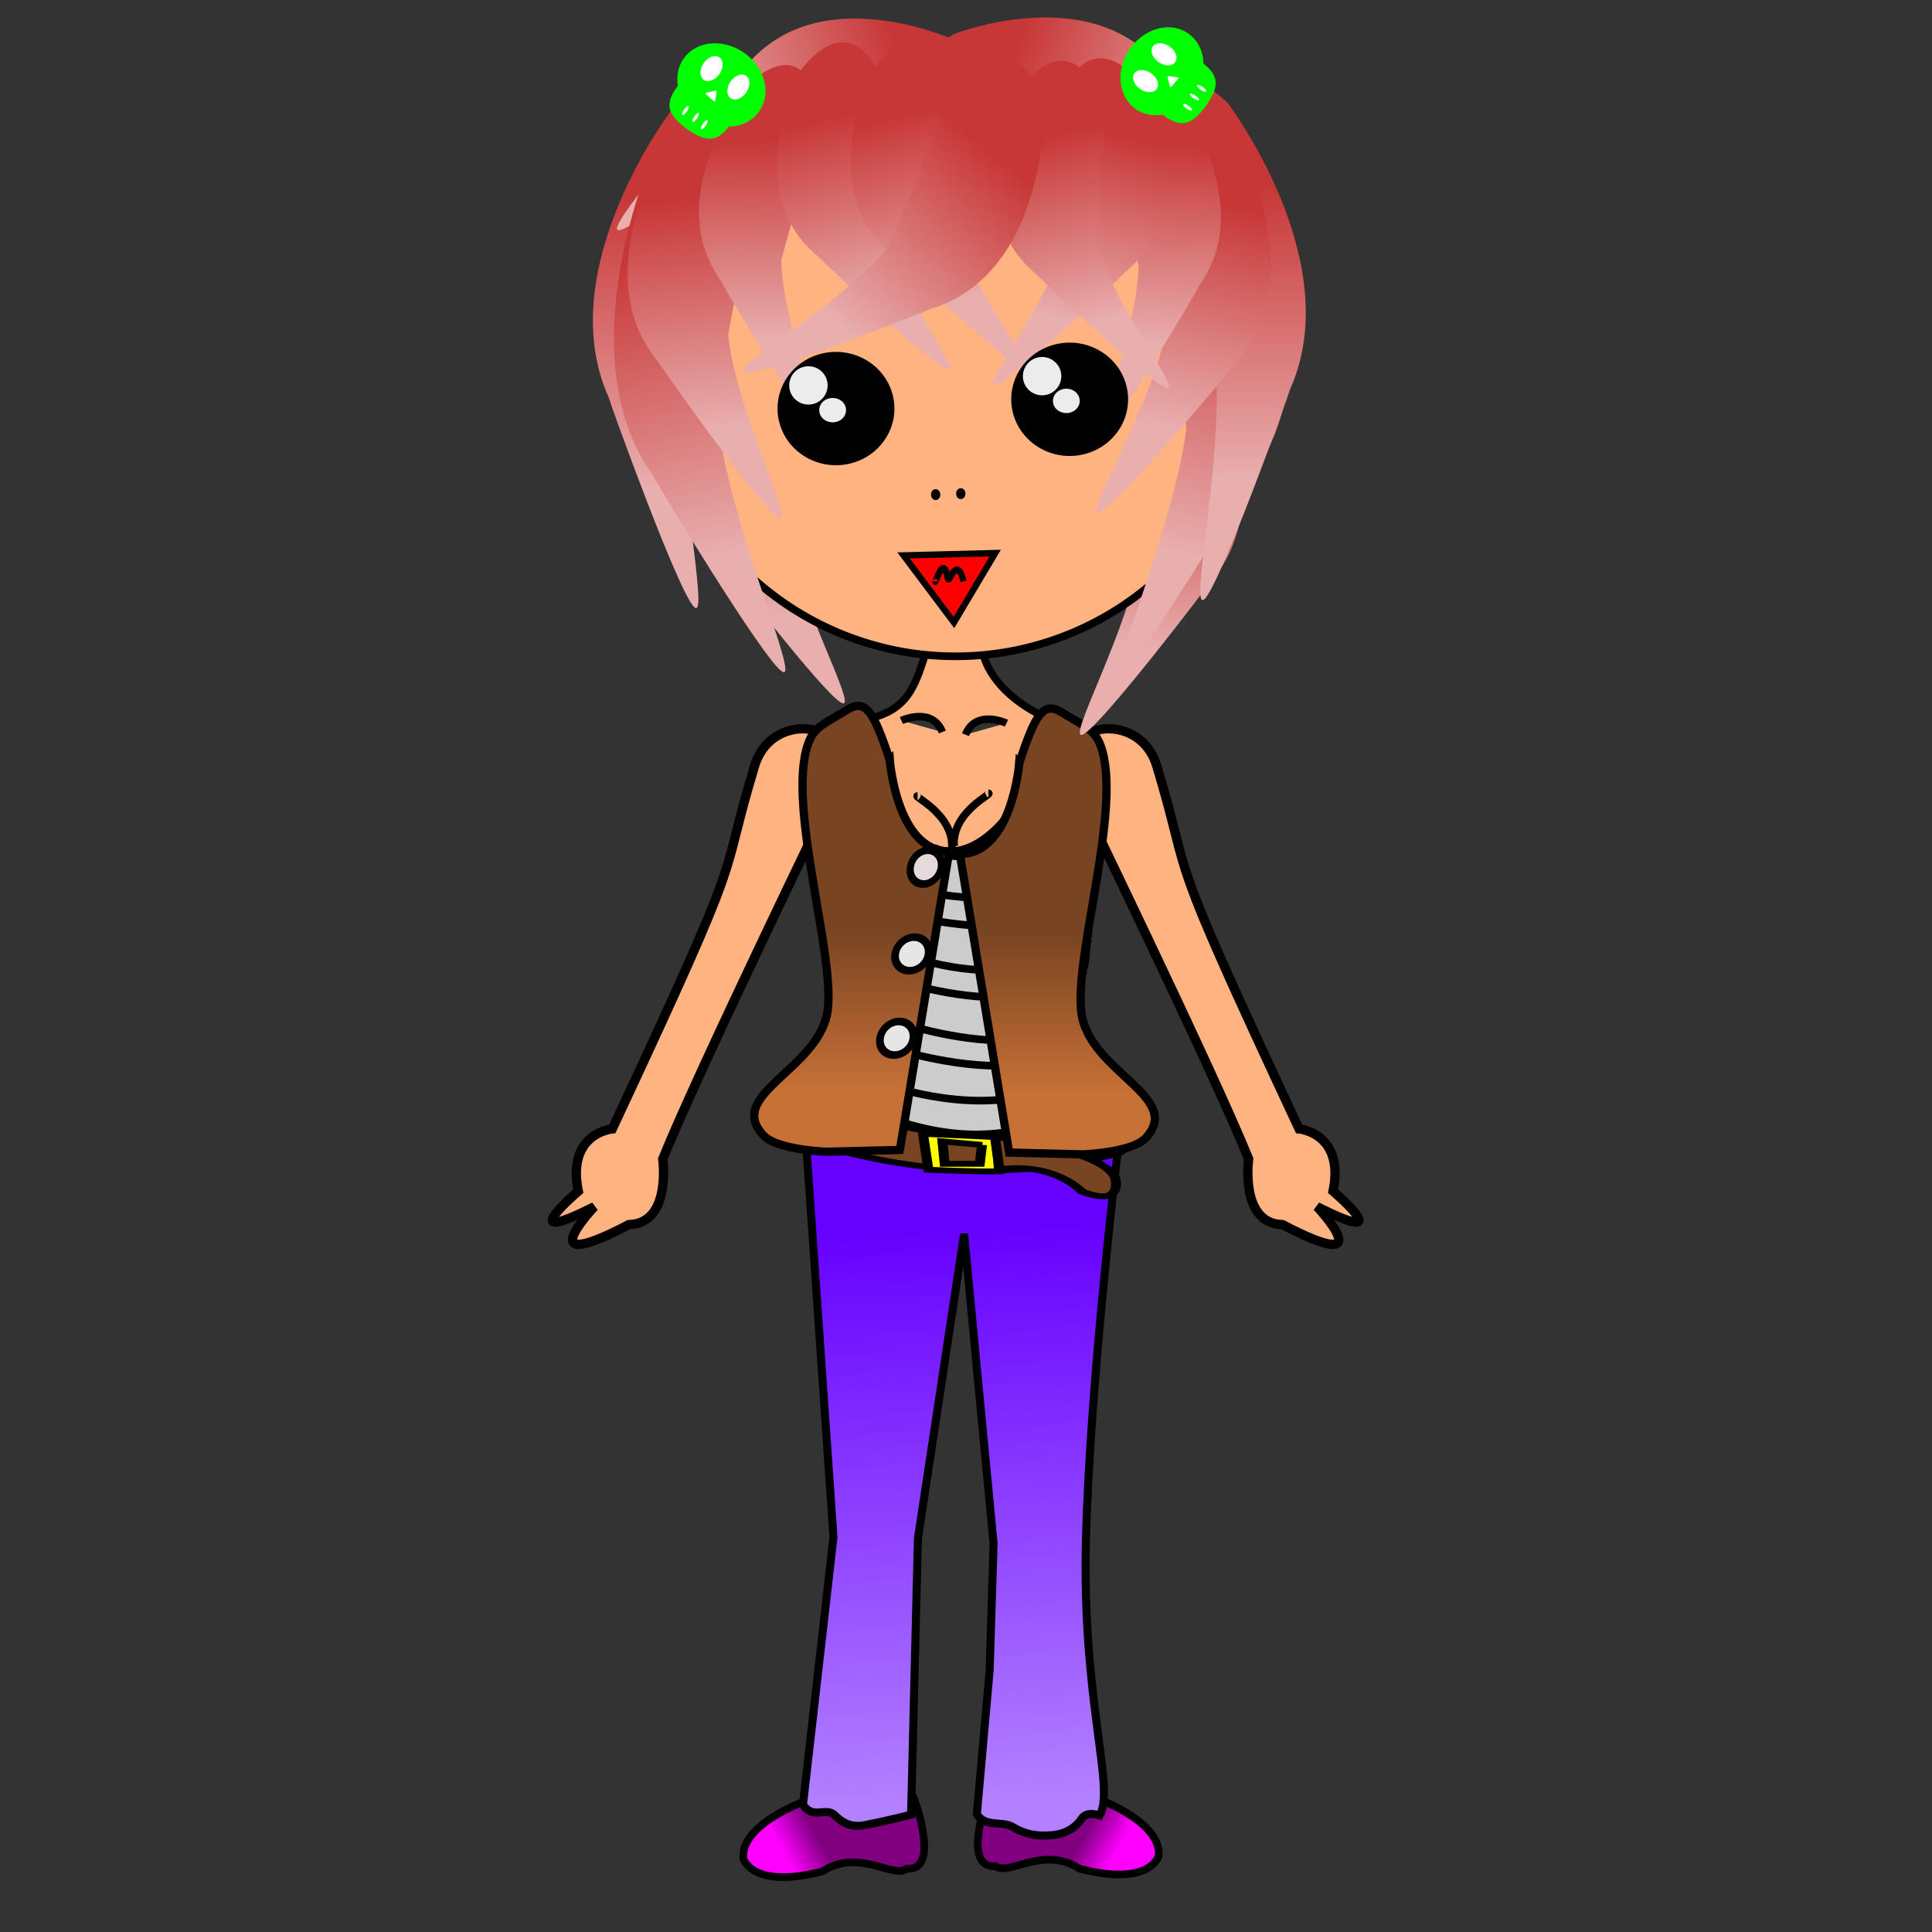
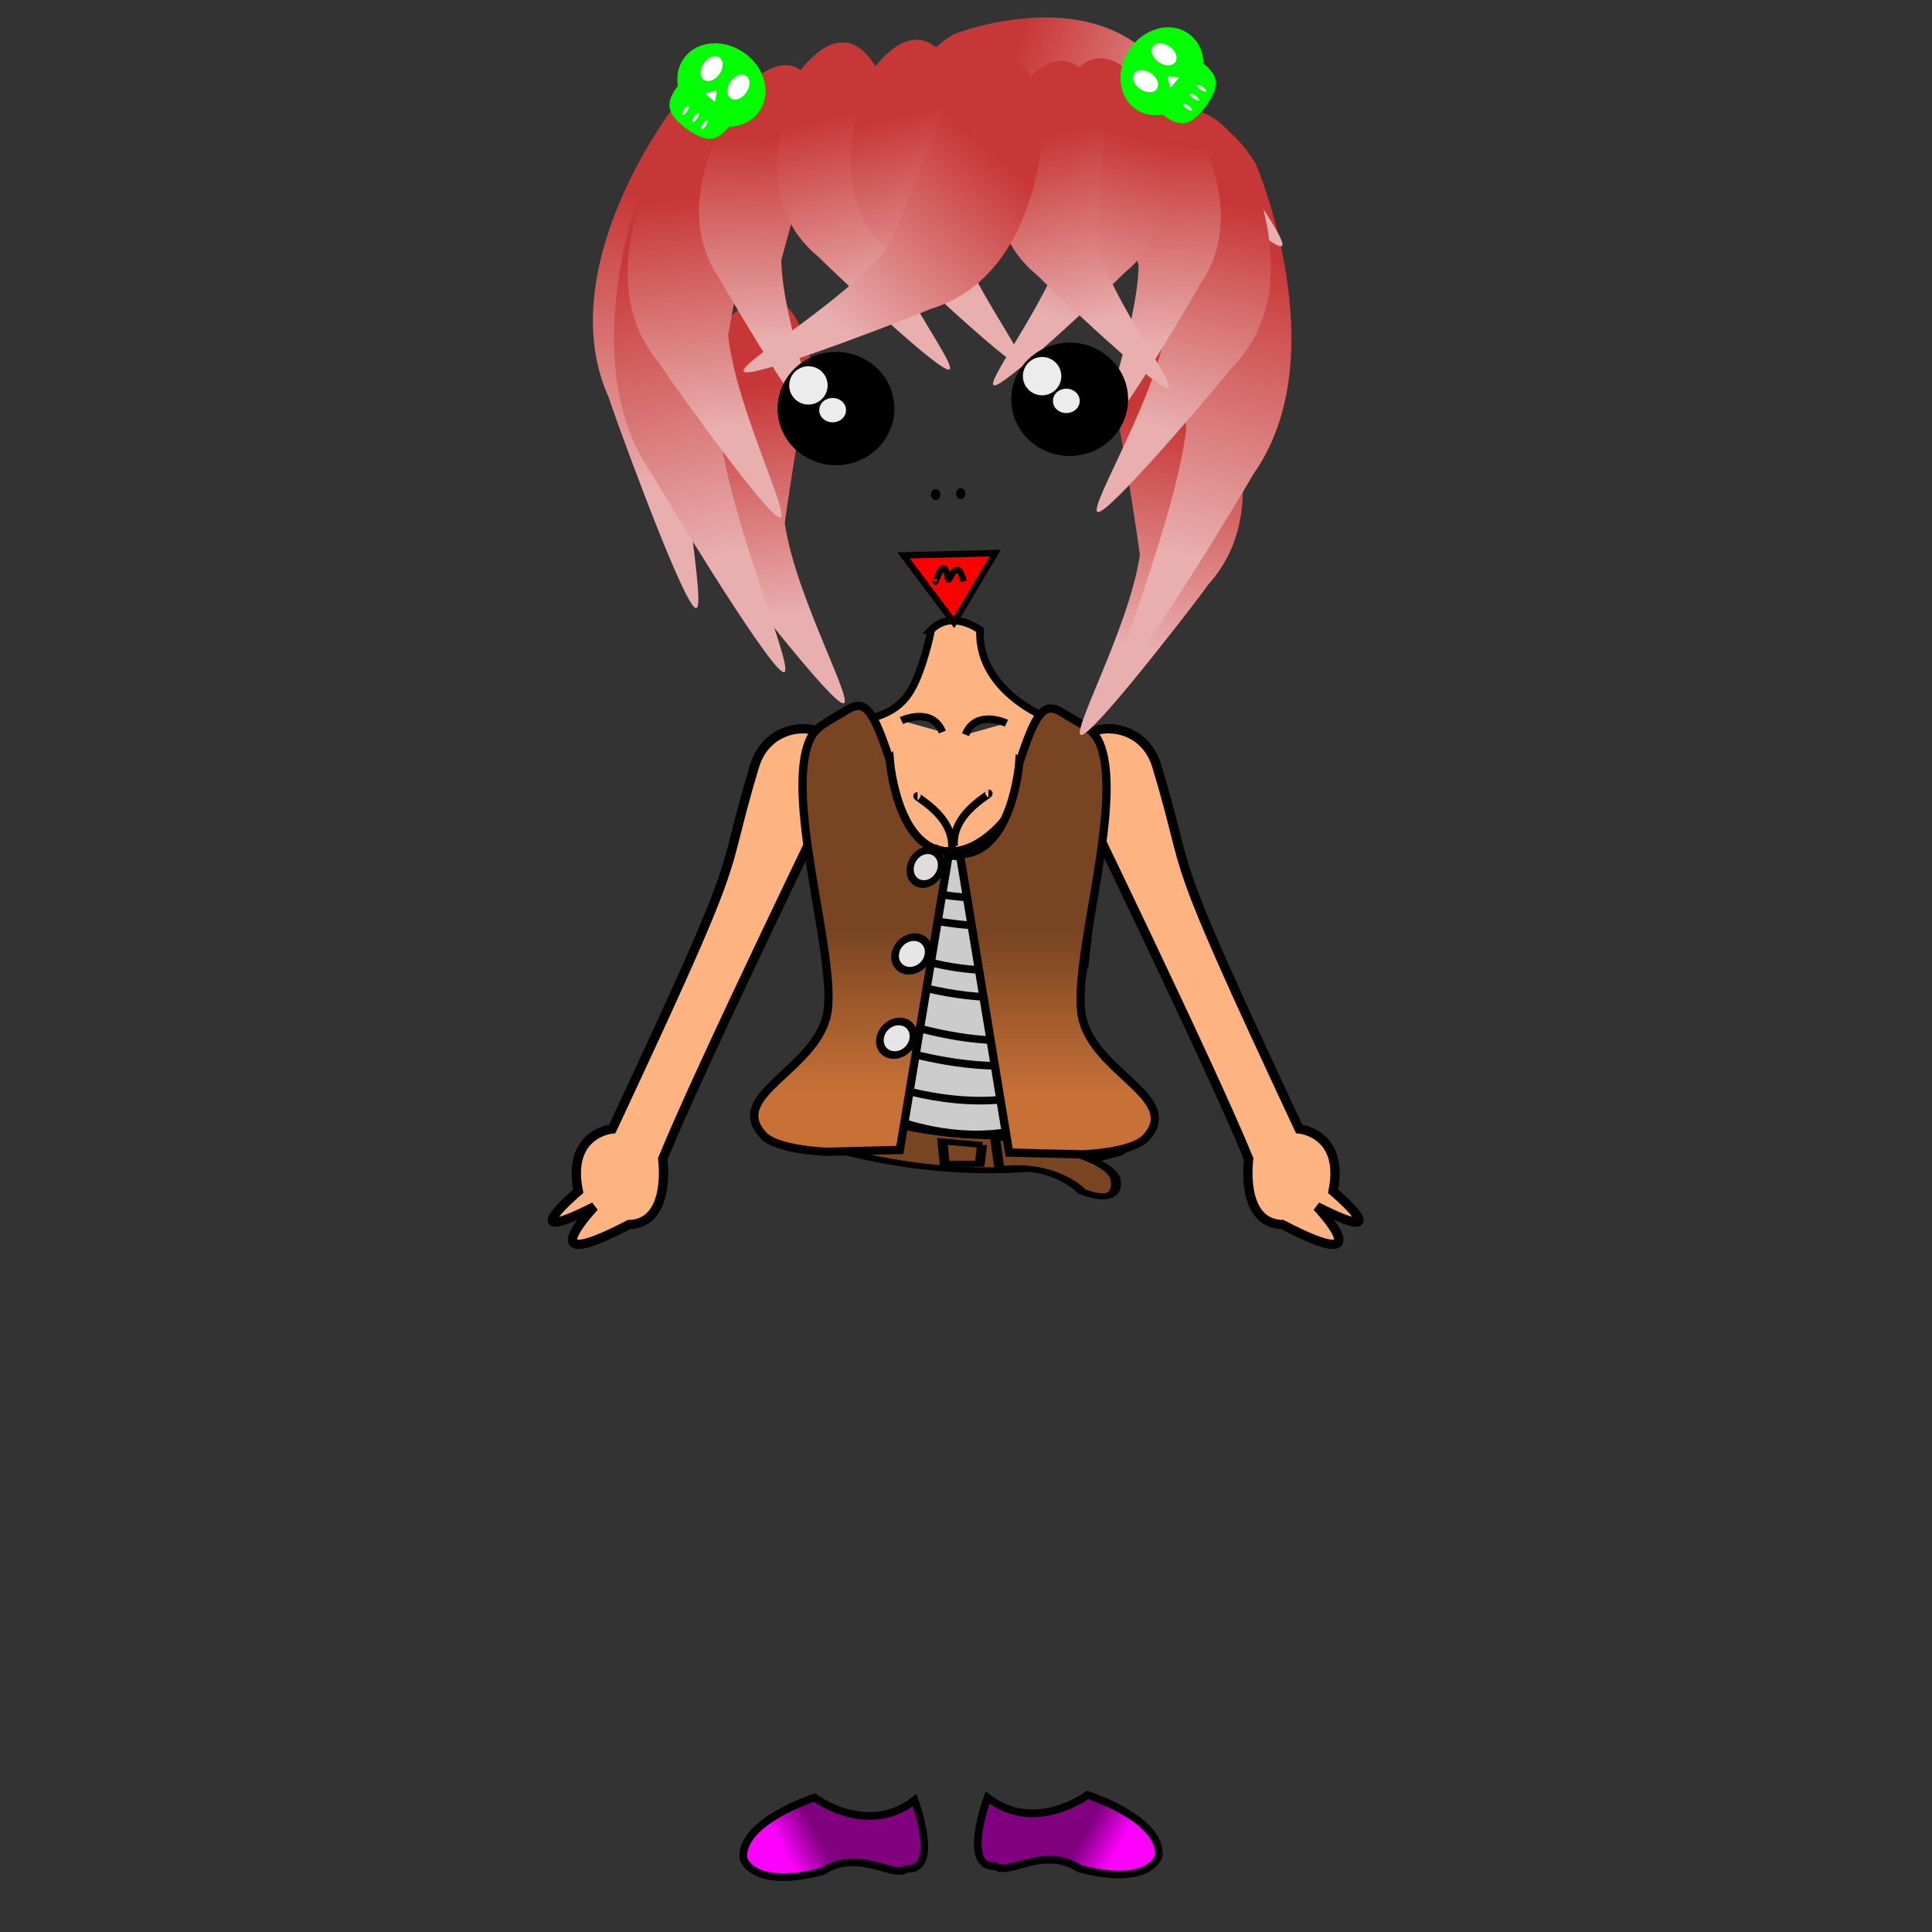
<svg xmlns="http://www.w3.org/2000/svg" xmlns:xlink="http://www.w3.org/1999/xlink" viewBox="0 0 531.5 531.5" version="1.0">
  <rect x="0" y="0" width="531.5" height="531.5" fill="#333333" stroke="none" />
  <defs>
    <linearGradient id="v" y2="246.53" xlink:href="#c" gradientUnits="userSpaceOnUse" x2="-73.96" gradientTransform="matrix(-.779 -.364 -.363 .784 240.55 -127.07)" y1="189.25" x1="-45.681" />
    <linearGradient id="d">
      <stop offset="0" stop-color="#ffb380" />
      <stop offset="1" stop-color="#ffb380" />
    </linearGradient>
    <linearGradient id="a">
      <stop offset="0" stop-color="#784421" />
      <stop offset="1" stop-color="#c87137" />
    </linearGradient>
    <linearGradient id="c">
      <stop offset="0" stop-color="#c83737" />
      <stop offset="1" stop-color="#e9afaf" />
    </linearGradient>
    <linearGradient id="j" y2="382.13" xlink:href="#a" gradientUnits="userSpaceOnUse" x2="178.54" gradientTransform="matrix(-.996 0 -.192 1.18 478.47 23.058)" y1="343.98" x1="178.54" />
    <linearGradient id="k" y2="382.13" xlink:href="#a" gradientUnits="userSpaceOnUse" x2="178.54" gradientTransform="matrix(.996 0 .192 1.18 45.265 23.783)" y1="343.98" x1="178.54" />
    <linearGradient id="g" y2="322.67" xlink:href="#b" gradientUnits="userSpaceOnUse" x2="84.111" gradientTransform="translate(131.97 187.8)" y1="317.66" x1="93.047" />
    <linearGradient id="f" y2="322.67" xlink:href="#b" gradientUnits="userSpaceOnUse" x2="84.111" gradientTransform="matrix(-1 0 0 1 391.3 187.08)" y1="317.66" x1="93.047" />
    <linearGradient id="B" y2="246.53" xlink:href="#c" gradientUnits="userSpaceOnUse" x2="-73.96" gradientTransform="rotate(13.005 761.595 1501.822)" y1="189.25" x1="-45.681" />
    <linearGradient id="A" y2="246.53" xlink:href="#c" gradientUnits="userSpaceOnUse" x2="-73.96" gradientTransform="matrix(-.898 -.175 -.194 .809 281.85 -124.17)" y1="189.25" x1="-45.681" />
    <linearGradient id="z" y2="246.53" xlink:href="#c" gradientUnits="userSpaceOnUse" x2="-73.96" gradientTransform="matrix(.898 -.175 .194 .809 308.53 -124.89)" y1="189.25" x1="-45.681" />
    <linearGradient id="y" y2="246.53" xlink:href="#c" gradientUnits="userSpaceOnUse" x2="-73.96" gradientTransform="matrix(.779 -.364 .363 .784 283.27 -125.62)" y1="189.25" x1="-45.681" />
    <linearGradient id="x" y2="246.53" xlink:href="#c" gradientUnits="userSpaceOnUse" x2="-73.96" gradientTransform="matrix(-.898 -.175 -.194 .809 241.97 -129.97)" y1="189.25" x1="-45.681" />
    <linearGradient id="w" y2="246.53" xlink:href="#c" gradientUnits="userSpaceOnUse" x2="-73.96" gradientTransform="matrix(-.898 -.175 -.194 .809 221.67 -129.24)" y1="189.25" x1="-45.681" />
    <linearGradient id="b">
      <stop offset="0" stop-color="purple" />
      <stop offset="1" stop-color="#f0f" />
    </linearGradient>
    <linearGradient id="u" y2="246.53" xlink:href="#c" gradientUnits="userSpaceOnUse" x2="-73.96" gradientTransform="rotate(-15.521 -350.906 -1258.966)" y1="189.25" x1="-45.681" />
    <linearGradient id="t" y2="246.53" xlink:href="#c" gradientUnits="userSpaceOnUse" x2="-73.96" gradientTransform="matrix(.858 -.561 .544 1.139 269.7 -190.5)" y1="189.25" x1="-45.681" />
    <linearGradient id="s" y2="246.53" xlink:href="#c" gradientUnits="userSpaceOnUse" x2="-73.96" gradientTransform="scale(-1 1) rotate(-20.321 -494.692 520.957)" y1="189.25" x1="-45.681" />
    <linearGradient id="l" y2="246.53" xlink:href="#c" gradientUnits="userSpaceOnUse" x2="-73.96" gradientTransform="matrix(-.858 -.561 -.544 1.139 248.28 -192.67)" y1="189.25" x1="-45.681" />
    <linearGradient id="r" y2="246.53" xlink:href="#c" gradientUnits="userSpaceOnUse" x2="-73.96" gradientTransform="matrix(-.96 -.379 -.279 1.306 192.57 -196.95)" y1="189.25" x1="-45.681" />
    <linearGradient id="q" y2="246.53" xlink:href="#c" gradientUnits="userSpaceOnUse" x2="-73.96" gradientTransform="matrix(.155 -1.05 -.955 -.182 434.24 6.945)" y1="189.25" x1="-45.681" />
    <linearGradient id="p" y2="246.53" xlink:href="#c" gradientUnits="userSpaceOnUse" x2="-73.96" gradientTransform="matrix(-.078 -1.059 .966 -.112 88.647 -7.793)" y1="189.25" x1="-45.681" />
    <linearGradient id="o" y2="246.53" xlink:href="#c" gradientUnits="userSpaceOnUse" x2="-73.96" gradientTransform="matrix(.96 -.379 .279 1.306 327.26 -196.95)" y1="189.25" x1="-45.681" />
    <linearGradient id="n" y2="246.53" xlink:href="#c" gradientUnits="userSpaceOnUse" x2="-73.96" gradientTransform="rotate(-18.172 -94.748 -997.966)" y1="189.25" x1="-45.681" />
    <linearGradient id="m" y2="246.53" xlink:href="#c" gradientUnits="userSpaceOnUse" x2="-73.96" gradientTransform="scale(-1 1) rotate(-18.172 -384.513 639.472)" y1="189.25" x1="-45.681" />
    <linearGradient id="h" y2="459.71" gradientUnits="userSpaceOnUse" x2="117.47" gradientTransform="matrix(1.491 0 0 1.382 119.83 -142.01)" y1="345.87" x1="112.39">
      <stop offset="0" stop-color="#60f" />
      <stop offset="1" stop-color="#b380ff" />
    </linearGradient>
    <linearGradient id="e" y2="192.88" xlink:href="#d" gradientUnits="userSpaceOnUse" x2="110.94" gradientTransform="matrix(-1 0 -.181 1 466.05 55.107)" y1="255.96" x1="72.51" />
    <linearGradient id="i" y2="192.88" xlink:href="#d" gradientUnits="userSpaceOnUse" x2="110.94" gradientTransform="matrix(1 0 .181 1 59.772 55.107)" y1="255.96" x1="72.51" />
  </defs>
  <g stroke="#000">
    <path d="M352.81 336.89c-11.8-.28-9.3-18.06-9.3-18.06-9.86-24.41-48.44-103.79-48.44-103.79-.91-7.69.55-8.77 2.93-11.89 3.35-4.4 16.67-4.3 20.25 7.62 10.53 34.98.69 17.65 39.14 99.8 0 0 12.6 1.09 9.34 17.13 0 0 18.69 15.9-4.41 4.26 0 0 18.51 19.59-9.51 4.93z" fill-rule="evenodd" stroke-width="2.557" fill="url(#e)" />
    <path d="M297.03 514.09c-10.15-6.52-19.57 2.18-23.2-.72-9.43.72-2.17-18.85-2.17-18.85 13.05 10.15 27.55-.73 27.55-.73s20.3 6.53 19.58 16.68c0 0-2.18 8.7-21.76 3.62z" fill-rule="evenodd" stroke-width="2.1" fill="url(#f)" />
    <path d="M226.23 514.82c10.15-6.53 19.58 2.17 23.2-.73 9.43.73 2.18-18.85 2.18-18.85-13.05 10.15-27.56-.72-27.56-.72s-20.3 6.52-19.57 16.67c0 0 2.17 8.7 21.75 3.63z" fill-rule="evenodd" stroke-width="2.1" fill="url(#g)" />
-     <path d="M221.45 309.85s15.67 3.01 34.32 4.89 40.27 2.63 52.16-1.88c0 0-8.11 67.04-9.19 111s8.11 68.06 3.79 75.57c0 0-3.52-1.28-4.87.77s-3.78 4.21-8.11 4.65c-4.32.44-7.83-.34-10.81-2.18-2.97-1.83-7.84.12-10-3.63l3.52-39.61 1.08-34.77-4.06-42.6-4.05-42.6-6.35 41.86-6.35 41.86-.95 38.02-.94 38.02s-1.42.37-3.72.92-5.47 1.27-8.99 1.96c-3.51.68-6.01-.41-8.31-2.74-2.29-2.34-6.01 1.34-8.71-2.92l8.38-73.57-7.84-113.02z" fill-rule="evenodd" stroke-width="2.209" fill="url(#h)" />
    <g stroke-width="3.234" fill-rule="evenodd">
      <path d="M263.87 461.93c20.71-26.61-6.36-18.35-6.36-18.35-39.02 23.85-84.4-5.51-84.4-5.51s-22.29-2.75-8.76 18.35c0 0 49.36 30.28 99.52 5.51z" fill="#784421" transform="matrix(.846 0 0 .499 84.761 86.601)" />
-       <path d="M199.95 451.52l1.76 19.81s15.64 1.22 22.97.91l-.81-18.9-23.92-1.82z" fill="#ff0" transform="matrix(.846 0 0 .499 84.761 86.601)" />
      <path d="M219.14 457.67l-.73 10.39H207l-.72-12.35 12.86 1.96zM223.36 453.21s35.48 7.33 39.1 22.79c0 0 2.89 16.27-10.86 7.32 0 0-8.69-16.27-26.79-12.21l-1.45-17.9z" fill="#784421" transform="matrix(.846 0 0 .499 84.761 86.601)" />
    </g>
    <g fill="#ffb380" fill-rule="evenodd" stroke-width="2.073">
      <path d="M256.178 173.3s-1.41 7.25-3.97 13.32-6.27 10.97-19.34 12.05c0 0 15.54 42.06 24.73 34.81 0 0 16.95 8.7 33.19-34.81 0 0-21.89-7.25-21.19-25.37 0 0-7.77-5.81-13.42 0zM247.978 198.23s8.44-3.95 11.26 3.16M276.878 198.95s-8.45-3.95-11.26 3.16" />
    </g>
    <g stroke-width="2.1" fill="none">
      <path d="M271.91 218.25c1.45 0-10.15 5.08-9.43 14.51M252.42 218.98c-1.45 0 10.15 5.08 9.43 14.5" />
    </g>
    <g stroke-width="2.1">
      <path d="M338.62 451.01c64.53 40.61 94.26 1.45 94.26 1.45-15.95-9.43-7.97-29.73-7.97-29.73l5.07-44.23c-34.8 32.63-81.93.73-81.93.73l7.25 50.03s.72 13.77-16.68 21.75z" fill-rule="evenodd" fill="#ccc" transform="matrix(.932 0 0 1 -97.505 -157.35)" />
      <path d="M350.95 402.43s48.58 20.3 75.41 2.17M354.57 422.01s47.86 20.3 70.34 2.17M352.4 440.87s52.34 20.27 71.77 2.17M351.67 393.73s41.33 22.48 76.86 2.17M354.57 433.61s50.76 20.3 67.44 2.9M354.58 413.31s43.65 23.18 71.77 2.17M345.87 448.11s53.66 27.55 84.11-.73" fill="none" transform="matrix(.932 0 0 1 -97.505 -157.35)" />
    </g>
    <path d="M173.01 336.89c11.8-.28 9.31-18.06 9.31-18.06 9.85-24.41 48.43-103.79 48.43-103.79.91-7.69-.55-8.77-2.93-11.89-3.34-4.4-16.66-4.3-20.25 7.62-10.53 34.98-.69 17.65-39.13 99.8 0 0-12.61 1.09-9.35 17.13 0 0-18.68 15.9 4.41 4.26 0 0-18.51 19.59 9.51 4.93z" fill-rule="evenodd" stroke-width="2.557" fill="url(#i)" />
    <path d="M244.07 382.48s.48 6.26 2.77 12.52c2.28 6.26 6.37 12.52 13.57 12.52l-6.79 41.06-6.79 41.07-20.12.5s-13.61-.44-17.42-4.51c-10.65-11.37 15.78-18.27 17.72-34.64 1.94-16.38-12.18-59.01-4.81-74.53 1.65-3.47 5.15-4.79 10.18-7.92 5.02-3.13 7.24.41 11.69 13.93z" fill-rule="evenodd" stroke-width="2.276" fill="url(#j)" transform="translate(.725 -173.3)" />
    <g stroke-linecap="square" stroke-width="4.146">
      <path d="M40.605 247.62a9.064 9.064 0 11-18.127 0 9.064 9.064 0 1118.127 0z" transform="matrix(.504 0 -.075 .504 249.356 160.83)" fill="#e6e6e6" />
      <path d="M40.605 247.62a9.064 9.064 0 11-18.127 0 9.064 9.064 0 1118.127 0z" transform="matrix(.504 0 -.075 .504 253.535 137.63)" fill="#e6e6e6" />
      <path d="M40.605 247.62a9.064 9.064 0 11-18.127 0 9.064 9.064 0 1118.127 0z" transform="matrix(.468 0 -.076 .508 258.752 112.76)" fill="#e3dbdb" />
    </g>
    <path d="M279.67 383.21s-.48 6.26-2.77 12.52-6.37 12.52-13.57 12.52l6.79 41.06 6.78 41.06 20.13.5s13.61-.43 17.42-4.5c10.65-11.38-15.78-18.27-17.72-34.65-1.94-16.37 12.18-59.01 4.8-74.52-1.65-3.47-5.14-4.8-10.17-7.93s-7.24.42-11.69 13.94z" fill-rule="evenodd" stroke-width="2.276" fill="url(#k)" transform="translate(.725 -173.3)" />
  </g>
  <path d="M182.42 25.414s-33 43.437-17.2 78.696c.76 2.67 19.21 53.74 23.58 57.82 4.38 4.08-5.31-38.83-3.03-64.969 0 0 11.04-35.046 18.08-53.197 0 0 3.74-41.984-21.43-18.35z" fill-rule="evenodd" fill="url(#l)" transform="translate(2.175 5.076)" />
  <path d="M196.49 88.637s-23.9 37.943-1.54 62.833c1.27 1.95 29.29 38.62 34.38 41.15 5.08 2.52-12.78-29.09-15.62-49.49 0 0 4-28.45 7.37-43.37 0 0-4.51-32.769-24.59-11.123z" fill-rule="evenodd" fill="url(#m)" transform="translate(2.175 .725)" />
  <path d="M328.63 97.338s23.9 37.942 1.54 62.832c-1.27 1.95-29.29 38.62-34.38 41.15-5.08 2.53 12.77-29.09 15.62-49.49 0 0-4-28.45-7.37-43.37 0 0 4.51-32.768 24.59-11.122z" fill-rule="evenodd" fill="url(#n)" transform="translate(2.175 .725)" />
-   <path d="M345.871 97.525a83.025 83.025 0 11-166.05 0 83.025 83.025 0 11166.05 0z" stroke-linejoin="bevel" fill-rule="evenodd" stroke="#000" stroke-width="2.1" fill="#ffb380" />
  <path d="M343.25 44.233s22.58 52.705-.63 85.487c-1.33 2.58-30.61 51.12-35.78 54.31-5.17 3.2 13.77-38.94 17.32-66.53 0 0-3.01-38.864-5.86-59.305 0 0 5.64-44.332 24.95-13.962z" fill-rule="evenodd" fill="url(#o)" transform="translate(2.175 .725)" />
  <path d="M260.09 8.718s41.17-16.386 59.55 12.45c1.54 1.758 29.73 39.135 30.96 44.992 1.22 5.858-24.51-19.803-43.08-27.328 0 0-27.71-2.207-42.53-2.037 0 0-29.85-12.024-4.9-28.077z" fill-rule="evenodd" fill="url(#p)" transform="translate(2.175 .725)" />
-   <path d="M262.05 10.985s-39.87-19.327-60.29 8.102c-1.67 1.64-32.5 36.875-34.14 42.628-1.65 5.754 25.87-17.975 44.94-24.134 0 0 27.8-.192 42.56 1.051 0 0 30.65-9.828 6.93-27.647z" fill-rule="evenodd" fill="url(#q)" transform="translate(2.175 .725)" />
  <path d="M176.58 44.233s-22.57 52.705.63 85.487c1.34 2.58 30.62 51.12 35.79 54.31 5.17 3.2-13.78-38.94-17.33-66.53 0 0 3.01-38.864 5.87-59.304 0 0-5.64-44.333-24.96-13.963z" fill-rule="evenodd" fill="url(#r)" transform="translate(2.175 .725)" />
  <path d="M182.97 36.338s-25.3 37.022-3.9 62.733c1.2 1.989 27.83 39.689 32.82 42.409 4.99 2.71-11.67-29.55-13.75-50.04 0 0 5.06-28.282 8.99-43.065 0 0-3.28-32.915-24.16-12.037z" fill-rule="evenodd" fill="url(#s)" transform="translate(2.175 .725)" />
-   <path d="M335.56 27.59s33 43.437 17.2 78.69c-.77 2.67-19.21 53.74-23.58 57.82-4.38 4.08 5.31-38.83 3.02-64.964 0 0-11.03-35.045-18.07-53.197 0 0-3.74-41.984 21.43-18.349z" fill-rule="evenodd" fill="url(#t)" transform="translate(2.175 .725)" />
  <path d="M338.01 37.681s22.12 39.009-1.36 62.839c-1.36 1.88-31.05 37.22-36.25 39.51s14.11-28.47 17.89-48.71c0 0-2.67-28.605-5.35-43.665 0 0 6.02-32.526 25.07-9.974z" fill-rule="evenodd" fill="url(#u)" transform="translate(2.175 .725)" />
  <path d="M203.63 22.338s-24.27 30.146-7.74 53.781c.89 1.796 21.06 36.121 25.14 38.801 4.09 2.69-7.93-26.263-8.27-44.058 0 0 6.31-24.017 10.71-36.483 0 0-.5-28.586-19.84-12.041z" fill-rule="evenodd" fill="url(#v)" transform="translate(2.175 .725)" />
  <path d="M218.42 18.112s-18.19 33.307 4.62 51.865c1.35 1.49 30.48 29.257 35.37 30.903 4.88 1.64-14.47-22.85-19.02-39.394 0 0 .92-23.769 2.56-36.344 0 0-7.26-26.588-23.53-7.03z" fill-rule="evenodd" fill="url(#w)" transform="translate(2.175 .725)" />
  <path d="M238.73 17.387s-18.2 33.307 4.62 51.865c1.34 1.489 30.47 29.257 35.36 30.898 4.89 1.64-14.46-22.845-19.02-39.389 0 0 .92-23.769 2.57-36.344 0 0-7.27-26.588-23.53-7.03z" fill-rule="evenodd" fill="url(#x)" transform="translate(2.175 .725)" />
  <path d="M320.18 23.788s24.28 30.147 7.74 53.781c-.88 1.797-21.06 36.121-25.14 38.811-4.08 2.68 7.93-26.272 8.28-44.068 0 0-6.32-24.017-10.72-36.483 0 0 .5-28.586 19.84-12.041z" fill-rule="evenodd" fill="url(#y)" transform="translate(2.175 .725)" />
  <path d="M311.78 22.463s18.19 33.307-4.62 51.864c-1.35 1.49-30.48 29.253-35.37 30.903-4.88 1.64 14.47-22.849 19.02-39.393 0 0-.91-23.77-2.56-36.345 0 0 7.26-26.588 23.53-7.029z" fill-rule="evenodd" fill="url(#z)" transform="translate(2.175 .725)" />
  <path d="M278.61 23.188s-18.2 33.307 4.62 51.864c1.34 1.49 30.47 29.258 35.36 30.898s-14.46-22.844-19.02-39.388c0 0 .92-23.769 2.57-36.344 0 0-7.27-26.588-23.53-7.03z" fill-rule="evenodd" fill="url(#A)" transform="translate(2.175 .725)" />
  <path d="M284.96 29.741s.81 44.837-31.21 54.56c-2.09 1.005-45.06 17.869-50.71 17.399-5.66-.47 25.98-18.273 38.98-34.249 0 0 11.31-26.411 16.14-40.922 0 0 20.82-25.703 26.8 3.212z" fill-rule="evenodd" fill="url(#B)" transform="translate(2.175 .725)" />
  <path d="M200.709 34.575c11.383-15.363-30.002-12.346-11.812.86s8.662-26.774-2.722-11.41c-11.38 15.36 30.005 12.342 11.815-.863s-8.662 26.773 2.719 11.413z" fill="#0f0" />
  <path d="M208.902 30.556a12.667 10.771 34.52 11-20.874-14.355 12.667 10.771 34.52 1120.874 14.355z" fill="#0f0" />
  <path d="M197.92 20.356a2.626 3.756 34.516 11-4.328-2.976 2.626 3.756 34.516 114.328 2.976zM205.3 25.433a2.626 3.756 34.516 11-4.328-2.976 2.626 3.756 34.516 114.328 2.976zM195.292 26.882c-1.646-1.408-1.681-1.163.232-1.634 1.913-.472 1.699-.655 1.431 1.224-.267 1.88-.017 1.819-1.663.41zM188.962 30.657a.463 1.489 34.517 11-.764-.525.463 1.489 34.517 11.764.525zM191.762 32.583a.463 1.489 34.517 11-.764-.526.463 1.489 34.517 11.764.526zM194.162 34.55a.463 1.489 34.517 11-.764-.525.463 1.489 34.517 11.764.525z" fill="#fff" />
  <path d="M330.866 17.36c-15.363-11.384-12.346 30 .86 11.81s-26.774-8.66-11.41 2.722c15.36 11.381 12.342-30.004-.863-11.814s26.773 8.662 11.413-2.719z" fill="#0f0" />
  <path d="M326.848 9.166a12.667 10.771-55.48 11-14.356 20.874 12.667 10.771-55.48 1114.356-20.874z" fill="#0f0" />
  <path d="M316.644 20.15a3.756 2.626 34.516 11-2.977 4.327 3.756 2.626 34.516 112.977-4.328zM321.724 12.767a3.756 2.626 34.516 11-2.977 4.328 3.756 2.626 34.516 112.977-4.328zM323.175 22.775c-1.409 1.646-1.163 1.68-1.635-.233-.471-1.913-.655-1.698 1.225-1.43 1.88.266 1.818.017.41 1.663zM326.954 29.108a1.489.463 34.517 11-.526.764 1.489.463 34.517 11.526-.764zM328.874 26.308a1.489.463 34.517 11-.526.764 1.489.463 34.517 11.526-.764zM330.844 23.911a1.489.463 34.517 11-.526.764 1.489.463 34.517 11.526-.764z" fill="#fff" />
  <path d="M310.344 109.849a16.073 15.588 0 11-32.147 0 16.073 15.588 0 1132.147 0z" />
  <path d="M291.969 103.48a5.281 5.269 0 11-10.562 0 5.281 5.269 0 1110.562 0zM297.026 110.288a3.674 3.293 0 11-7.347 0 3.674 3.293 0 117.347 0z" fill="#fff" fill-opacity=".924" />
  <path d="M246.054 112.399a16.073 15.588 0 11-32.147 0 16.073 15.588 0 1132.147 0z" />
  <path d="M227.679 106.025a5.281 5.269 0 11-10.562 0 5.281 5.269 0 1110.562 0zM232.736 112.833a3.674 3.293 0 11-7.347 0 3.674 3.293 0 117.347 0z" fill="#fff" fill-opacity=".924" />
  <path d="M248.575 152.795l25.21-.64-11.35 19.09-13.86-18.45z" fill-rule="evenodd" stroke="#000" stroke-width="1.747" fill="red" />
  <path d="M257.245 159.935c0 1.38 2.28-8.29 3.55-.69.51 1.38 2.28-6.91 4.31.69" stroke="#000" stroke-width="1.747" fill="none" />
  <path d="M258.678 136.07a1.273 1.458 0 11-2.545 0 1.273 1.458 0 112.545 0zM265.588 135.805a1.273 1.458 0 11-2.545 0 1.273 1.458 0 112.545 0z" />
</svg>